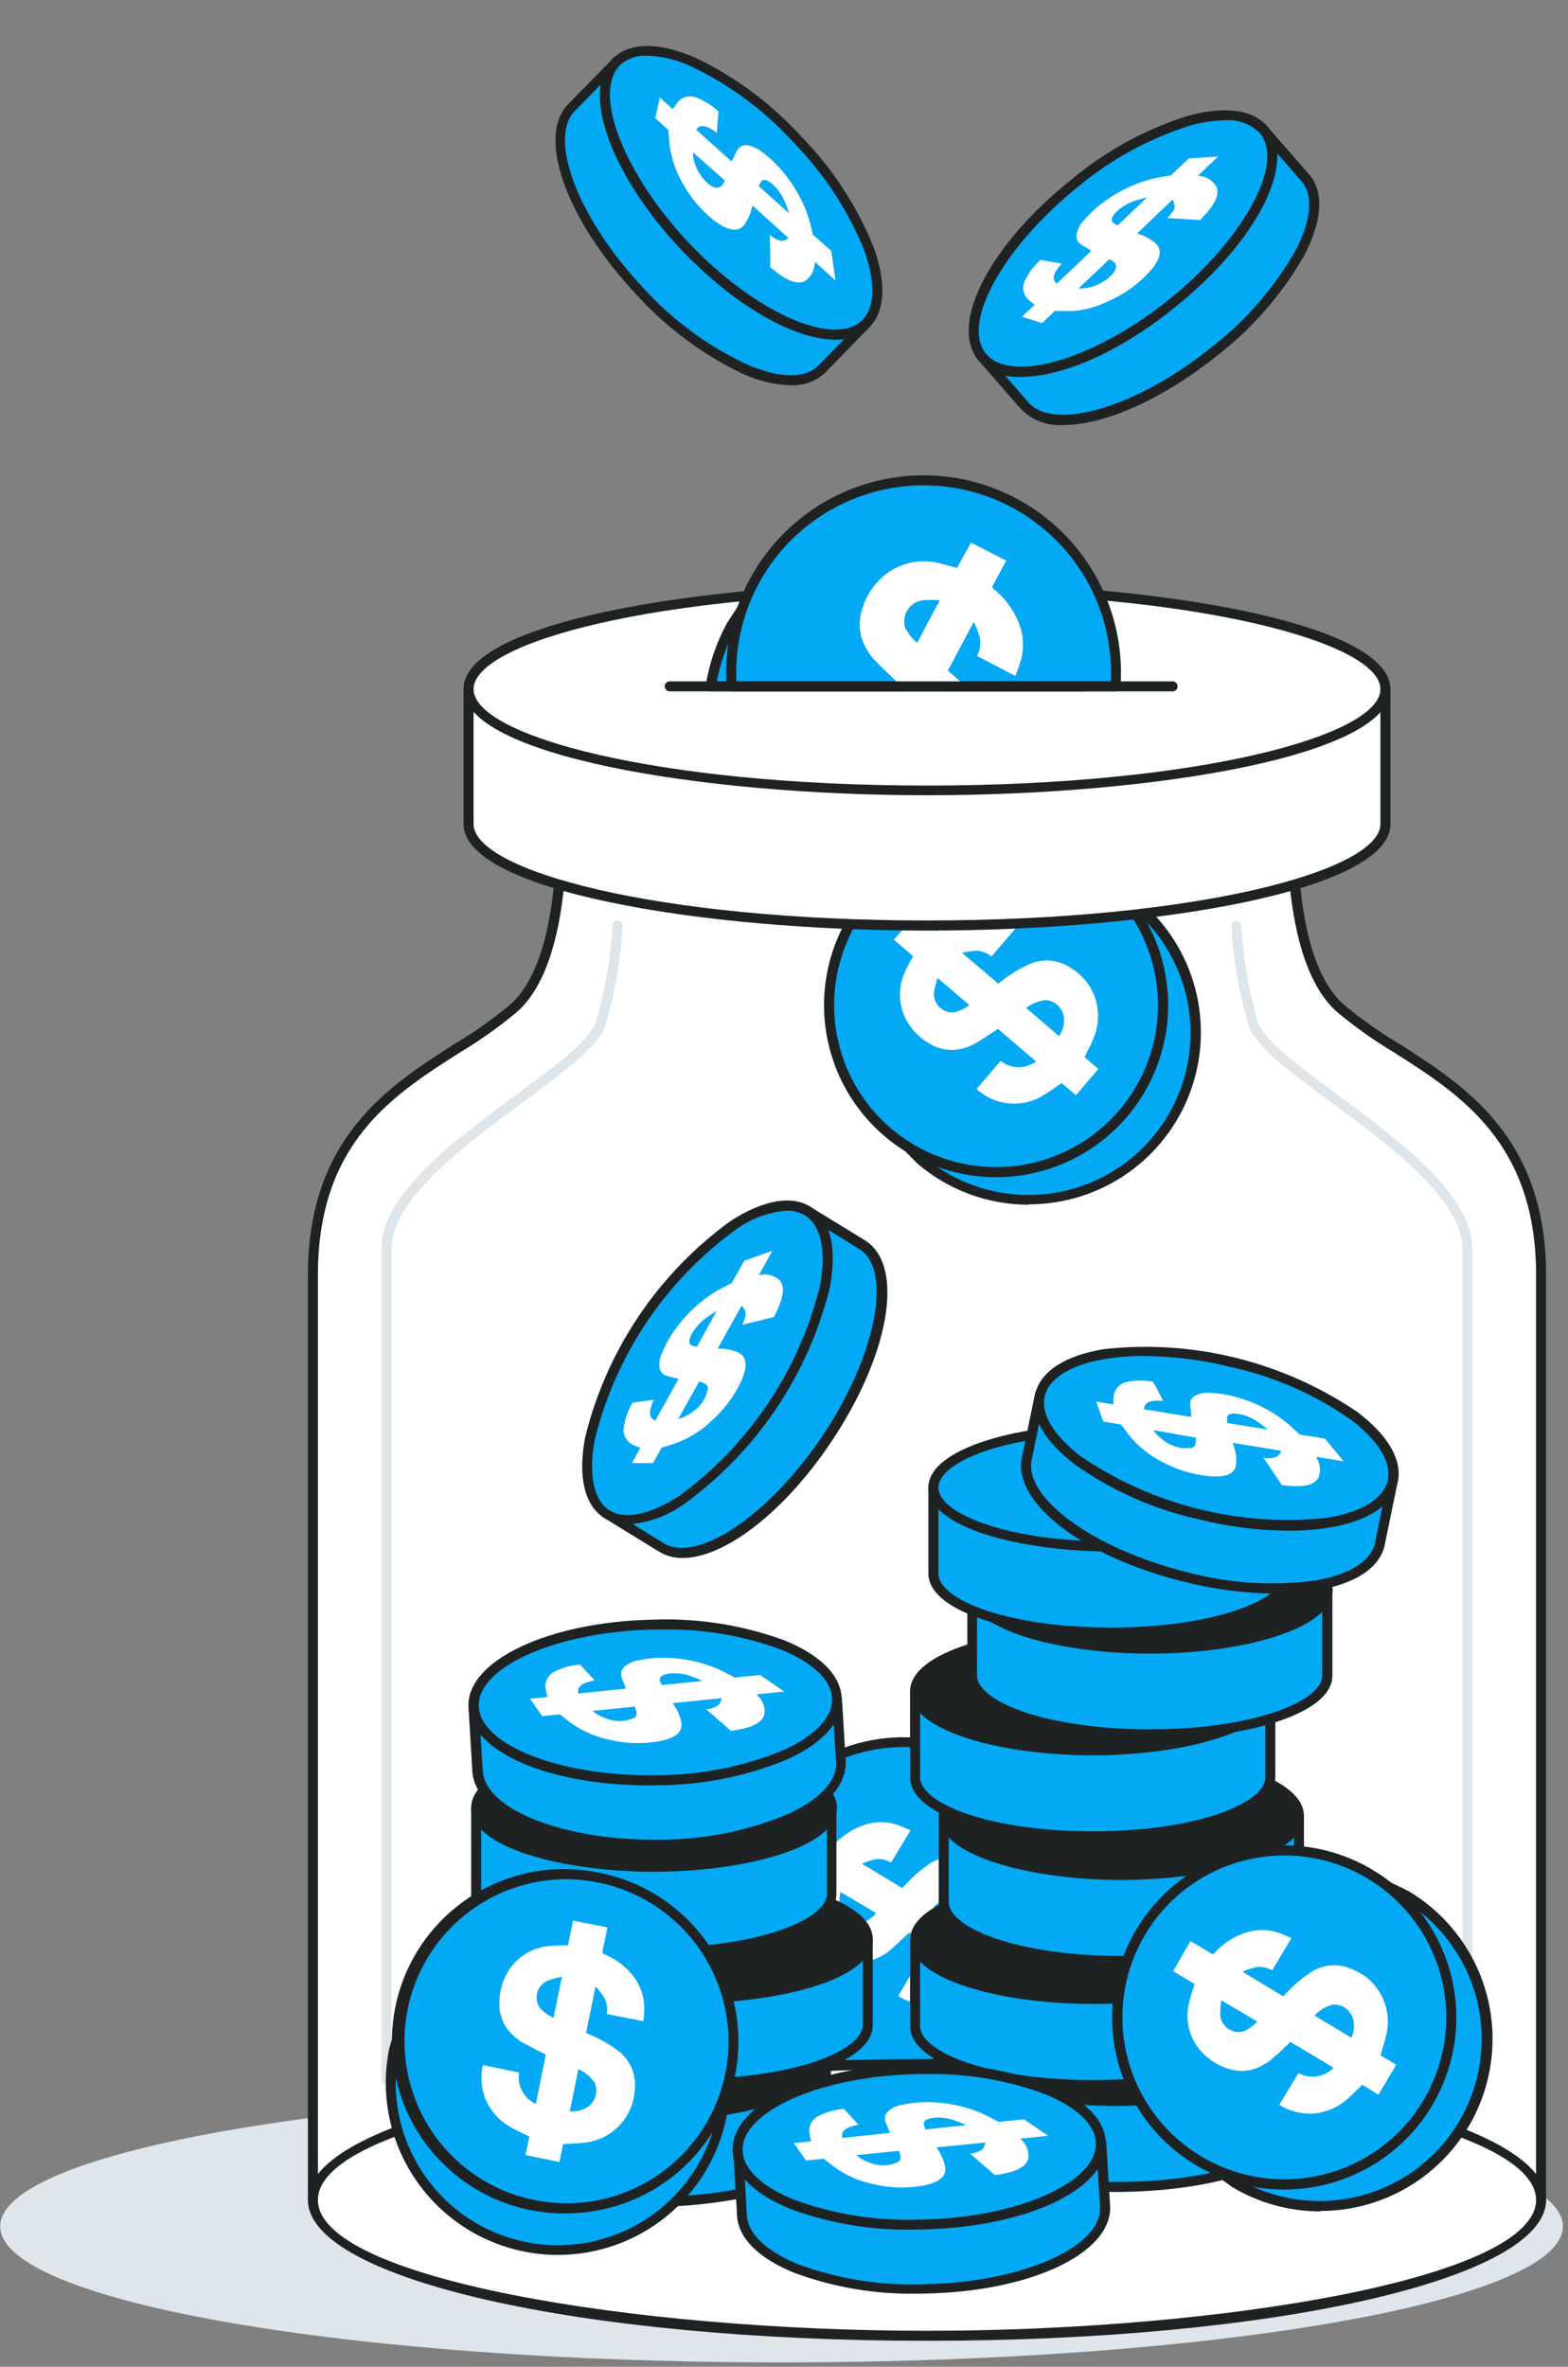
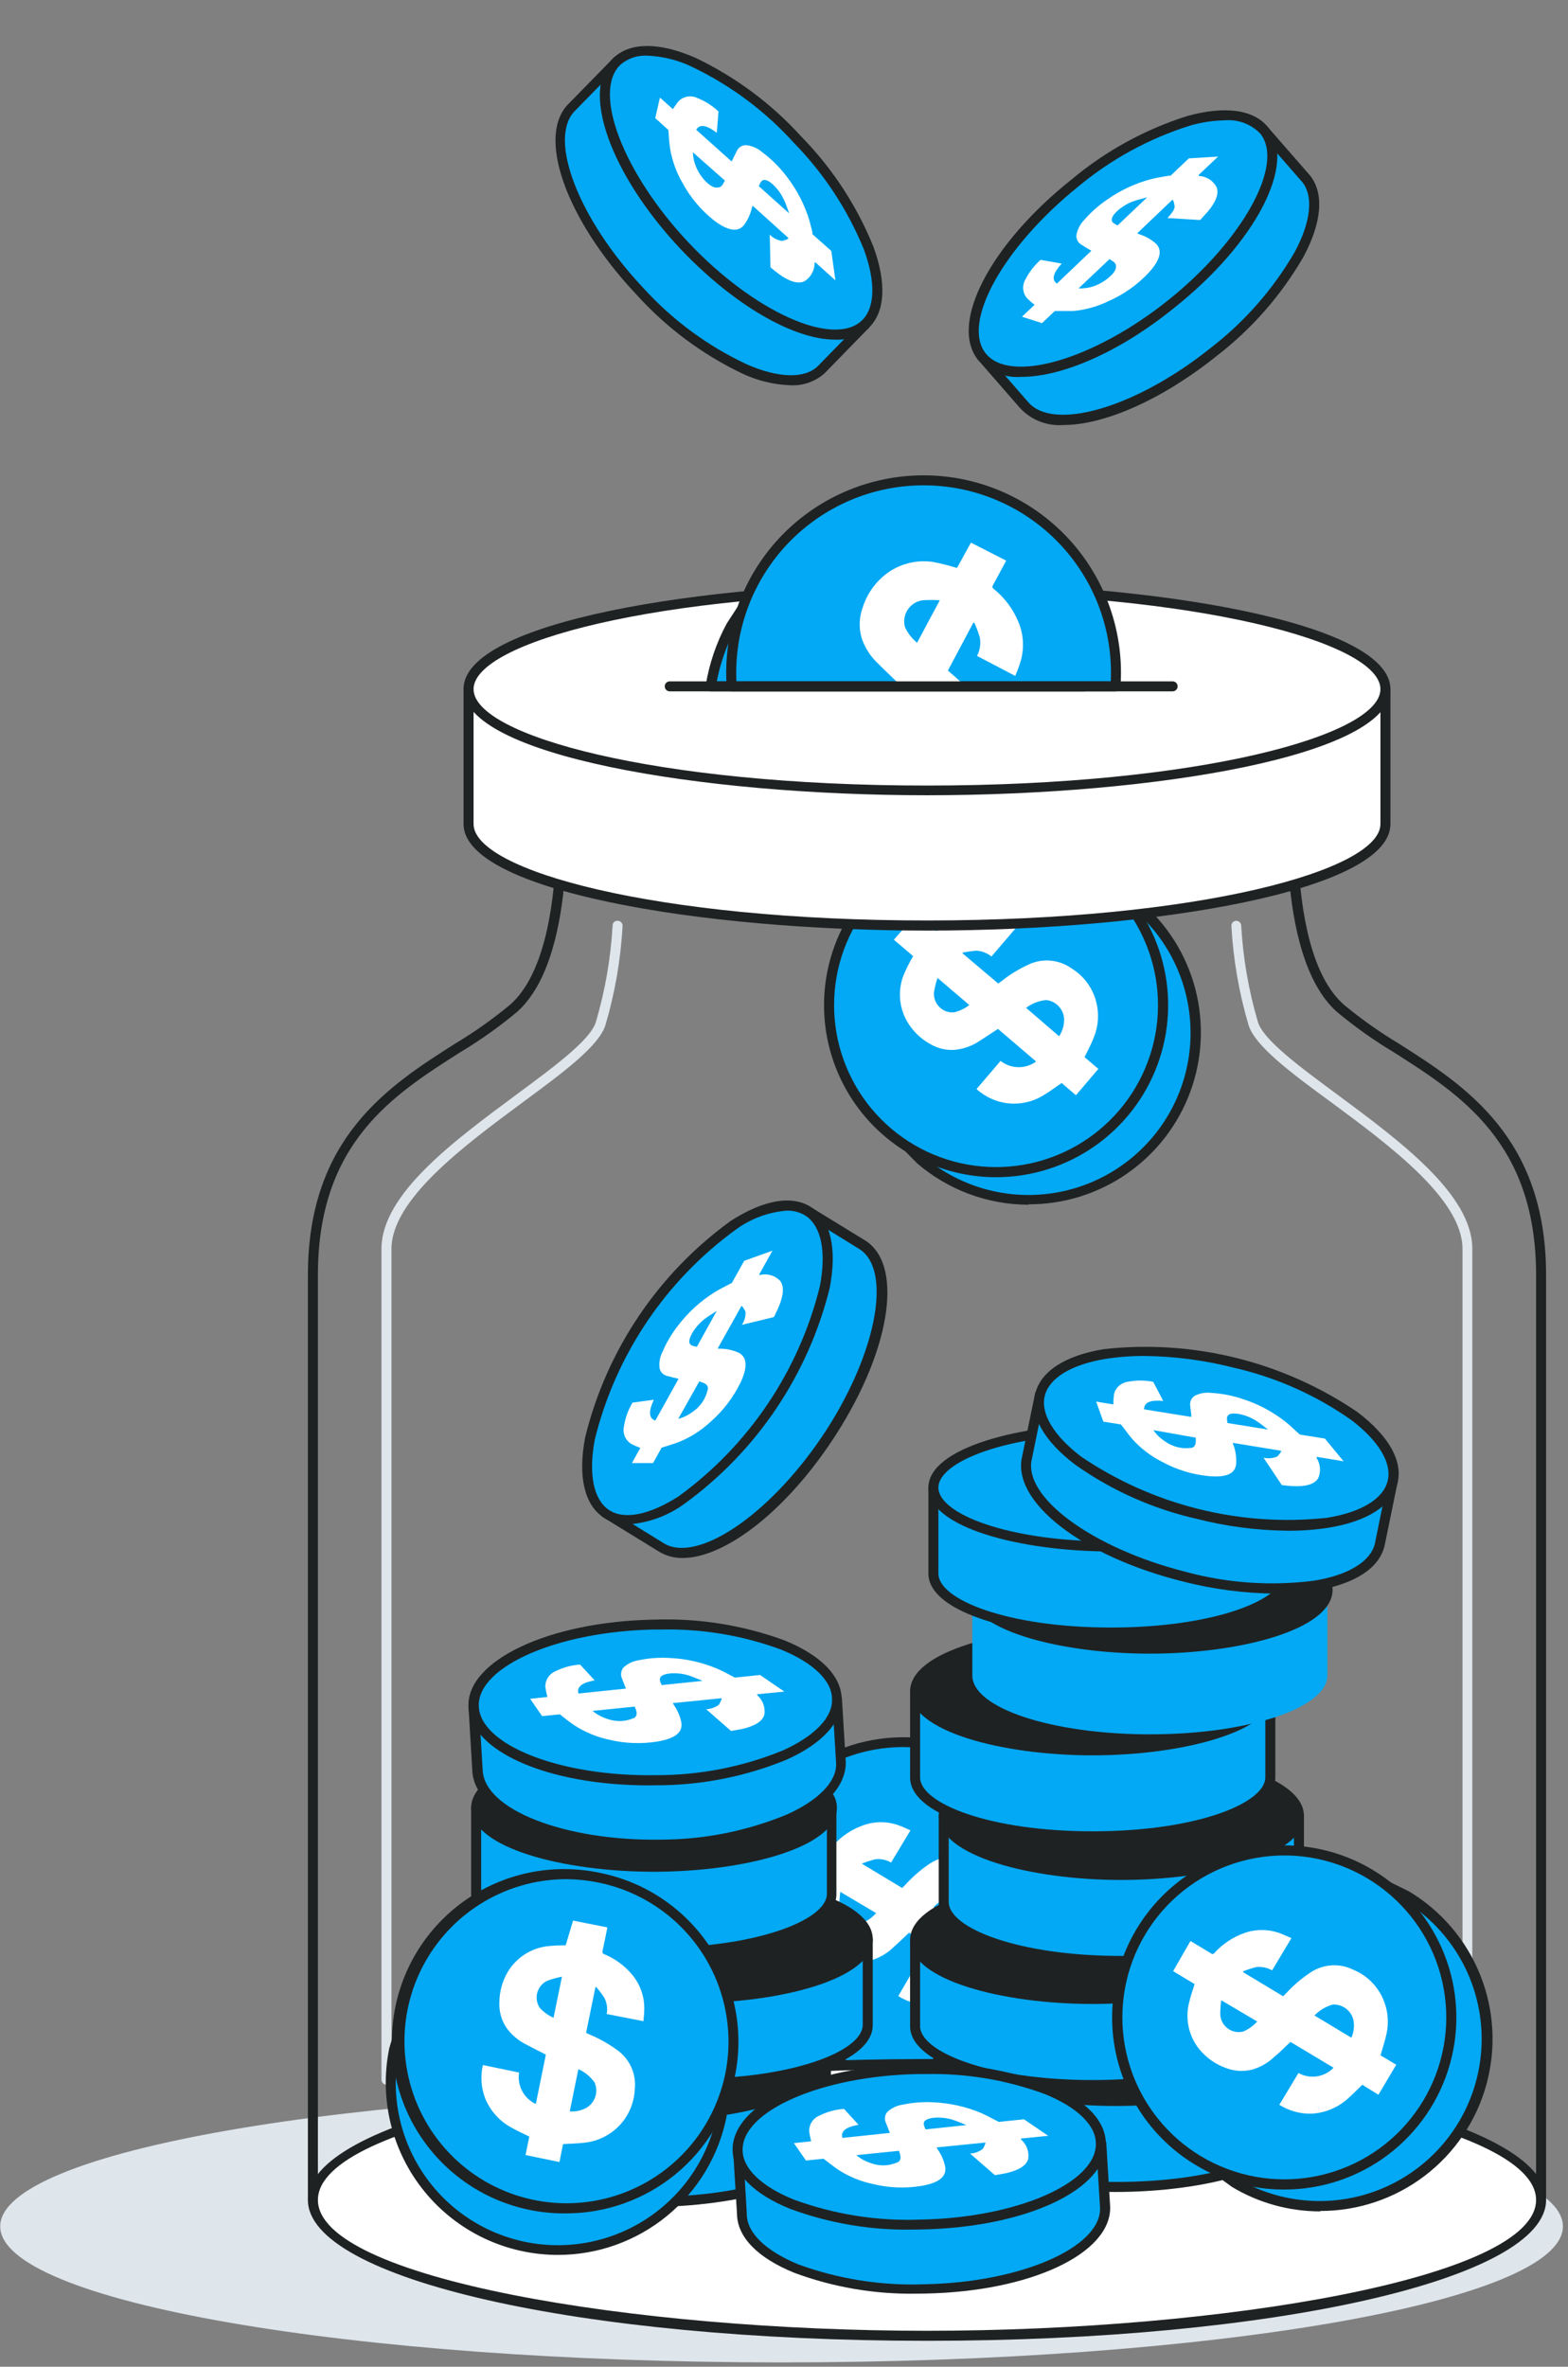
<svg xmlns="http://www.w3.org/2000/svg" width="159" height="240" viewBox="0 0 159 240">
  <rect x="0" y="0" width="159" height="240" fill="#808080" stroke="none" />
  <script fill="#000000" />
  <g clip-path="url(#clip0)">
    <path d="M79.252 239.562C123.01 239.562 158.483 233.386 158.483 225.768C158.483 218.15 123.01 211.974 79.252 211.974C35.494 211.974 0.021 218.15 0.021 225.768C0.021 233.386 35.494 239.562 79.252 239.562Z" fill="#DEE5EB" />
-     <path d="M135.92 102.243C129.058 96.153 131.454 75.954 131.454 75.954H56.547C56.547 75.954 58.942 96.143 52.081 102.243C45.219 108.343 31.78 111.378 31.78 129.293V223.089H156.321V129.293C156.27 111.388 142.771 108.343 135.92 102.243Z" fill="white" />
    <path d="M156.27 223.596H31.73C31.595 223.596 31.466 223.543 31.371 223.448C31.276 223.352 31.222 223.223 31.222 223.089V129.293C31.222 115.346 39.464 110.089 46.092 105.866C48.076 104.68 49.966 103.343 51.746 101.867C58.333 96.011 56.07 76.208 56.049 76.005C56.039 75.934 56.044 75.862 56.065 75.793C56.086 75.725 56.122 75.662 56.171 75.609C56.219 75.558 56.278 75.517 56.342 75.489C56.407 75.461 56.476 75.447 56.547 75.447H131.454C131.524 75.447 131.594 75.461 131.658 75.489C131.723 75.517 131.781 75.558 131.829 75.609C131.878 75.662 131.914 75.725 131.935 75.793C131.956 75.862 131.962 75.934 131.951 76.005C131.951 76.208 129.667 96.011 136.255 101.867C138.034 103.343 139.924 104.68 141.908 105.866C148.536 110.089 156.778 115.346 156.778 129.293V223.089C156.778 223.155 156.765 223.221 156.739 223.283C156.714 223.344 156.676 223.4 156.629 223.448C156.582 223.495 156.526 223.532 156.465 223.558C156.403 223.583 156.337 223.596 156.27 223.596ZM32.237 222.581H155.763V129.293C155.763 115.905 148.12 111.023 141.37 106.729C139.335 105.511 137.397 104.136 135.575 102.618C129.17 96.924 130.5 79.862 130.885 76.462H57.115C57.46 79.862 58.83 96.924 52.426 102.618C50.603 104.136 48.665 105.511 46.63 106.729C39.88 111.033 32.237 115.864 32.237 129.293V222.581Z" fill="#1F2223" />
    <path d="M80.805 187.087C77.192 193.096 81.242 206.443 81.242 206.443L86.601 210.33C90.451 212.645 95.064 213.336 99.424 212.25C103.784 211.164 107.534 208.39 109.849 204.54C112.164 200.689 112.855 196.076 111.769 191.716C110.683 187.356 107.91 183.606 104.059 181.291L98.06 178.388C98.06 178.388 84.368 181.068 80.805 187.087Z" fill="#03a9f4" />
    <path d="M95.248 213.264C92.089 213.268 88.989 212.404 86.286 210.767L80.886 206.849C80.795 206.787 80.73 206.692 80.704 206.585C80.531 206.037 76.644 192.964 80.318 186.823C84.012 180.733 97.39 178.002 97.959 177.891C98.061 177.856 98.171 177.856 98.273 177.891L104.231 180.794C107.538 182.742 110.111 185.727 111.549 189.285C112.988 192.844 113.214 196.778 112.191 200.477C111.168 204.177 108.953 207.436 105.89 209.749C102.827 212.063 99.087 213.301 95.248 213.274V213.264ZM81.627 206.159L86.844 209.945C88.696 211.054 90.748 211.788 92.883 212.105C95.018 212.422 97.194 212.315 99.288 211.79C101.382 211.266 103.352 210.334 105.086 209.048C106.819 207.762 108.283 206.147 109.392 204.296C110.502 202.445 111.236 200.393 111.553 198.258C111.87 196.123 111.763 193.946 111.238 191.852C110.714 189.758 109.782 187.788 108.496 186.055C107.21 184.321 105.595 182.858 103.744 181.748L97.989 178.936C96.436 179.271 84.439 181.981 81.191 187.371C77.943 192.761 81.191 204.606 81.627 206.138V206.159Z" fill="#1F2223" />
    <path d="M91.584 210.543C100.94 210.543 108.525 202.959 108.525 193.603C108.525 184.247 100.94 176.663 91.584 176.663C82.228 176.663 74.644 184.247 74.644 193.603C74.644 202.959 82.228 210.543 91.584 210.543Z" fill="#03a9f4" />
    <path d="M91.554 211.041C87.704 211.031 83.966 209.747 80.922 207.39C77.878 205.032 75.7 201.734 74.728 198.009C73.755 194.284 74.042 190.342 75.544 186.798C77.047 183.253 79.68 180.306 83.033 178.414C86.386 176.523 90.271 175.795 94.082 176.343C97.892 176.891 101.415 178.685 104.099 181.444C106.783 184.204 108.479 187.774 108.921 191.598C109.364 195.423 108.529 199.286 106.545 202.586C104.995 205.175 102.798 207.316 100.169 208.798C97.541 210.281 94.572 211.054 91.554 211.041ZM91.615 177.16C90.267 177.162 88.924 177.325 87.616 177.647C83.567 178.657 80.056 181.173 77.798 184.682C75.54 188.191 74.705 192.429 75.463 196.532C76.222 200.636 78.517 204.295 81.88 206.765C85.244 209.235 89.423 210.329 93.565 209.824C97.707 209.319 101.501 207.254 104.173 204.049C106.845 200.844 108.194 196.741 107.946 192.575C107.697 188.41 105.869 184.496 102.835 181.632C99.8 178.767 95.787 177.168 91.615 177.16Z" fill="#1F2223" />
    <path d="M82.084 185.838C82.794 186.264 83.495 186.681 84.195 187.117C84.337 187.198 84.408 187.188 84.51 187.117C85.336 186.192 86.384 185.494 87.555 185.087C88.774 184.652 90.111 184.681 91.31 185.168C91.635 185.29 91.96 185.452 92.325 185.605L90.356 188.873C89.861 188.582 89.281 188.467 88.712 188.548C88.275 188.664 87.845 188.803 87.423 188.964V189.005L91.483 191.451L91.777 191.157C92.482 190.374 93.276 189.675 94.142 189.076C94.78 188.621 95.53 188.348 96.311 188.286C97.092 188.223 97.875 188.373 98.578 188.721C99.812 189.234 100.826 190.165 101.444 191.351C102.062 192.536 102.243 193.901 101.958 195.207C101.805 195.937 101.562 196.648 101.349 197.409L102.932 198.353L101.125 201.398L99.501 200.383C98.974 200.891 98.486 201.398 97.969 201.845C96.96 202.728 95.684 203.247 94.345 203.316C93.194 203.34 92.062 203.026 91.087 202.413L92.985 199.155C93.56 199.458 94.217 199.57 94.86 199.473C95.503 199.376 96.098 199.076 96.558 198.617L92.183 195.988C91.645 196.496 91.107 197.003 90.559 197.5C89.914 198.114 89.131 198.563 88.275 198.81C87.395 199.03 86.468 198.966 85.626 198.627C84.576 198.257 83.648 197.604 82.947 196.739C82.443 196.115 82.082 195.388 81.891 194.609C81.7 193.83 81.683 193.019 81.84 192.233C81.962 191.593 82.216 190.984 82.399 190.355L82.48 190.142L80.287 188.822L82.084 185.838ZM98.405 195.643C98.642 195.108 98.719 194.516 98.628 193.938C98.537 193.449 98.27 193.01 97.877 192.705C97.484 192.4 96.993 192.25 96.497 192.283C95.795 192.484 95.161 192.869 94.66 193.4L98.405 195.643ZM85.21 191.847C85.138 192.348 85.104 192.853 85.109 193.359C85.131 193.631 85.212 193.895 85.347 194.132C85.482 194.369 85.668 194.573 85.89 194.731C86.113 194.888 86.367 194.996 86.635 195.044C86.903 195.093 87.179 195.083 87.443 195.014C87.978 194.78 88.455 194.434 88.844 193.999L85.21 191.847Z" fill="white" />
    <path d="M91.402 93.717C86.895 99.056 88.631 112.88 88.631 112.88L93.269 117.61C96.686 120.533 101.123 121.98 105.606 121.632C110.088 121.283 114.249 119.169 117.173 115.753C120.096 112.336 121.543 107.899 121.194 103.416C120.846 98.933 118.731 94.773 115.315 91.849L109.926 88.002C109.926 88.002 95.969 88.388 91.402 93.717Z" fill="#03a9f4" />
    <path d="M104.272 122.167C100.128 122.154 96.125 120.66 92.985 117.955L88.306 113.195C88.233 113.111 88.184 113.009 88.164 112.9C88.093 112.332 86.408 98.792 91.057 93.351C95.705 87.911 109.327 87.474 109.936 87.454C110.043 87.458 110.148 87.489 110.24 87.546L115.63 91.403C118.351 93.715 120.296 96.808 121.203 100.262C122.109 103.716 121.933 107.365 120.699 110.716C119.465 114.067 117.231 116.958 114.301 118.999C111.37 121.04 107.884 122.131 104.313 122.127L104.272 122.167ZM89.118 112.646L93.635 117.255C96.953 120.081 101.257 121.474 105.602 121.126C109.947 120.779 113.976 118.72 116.802 115.402C119.629 112.084 121.021 107.78 120.674 103.435C120.327 99.09 118.268 95.061 114.95 92.235L109.753 88.52C108.17 88.581 95.888 89.261 91.787 94.052C87.687 98.842 88.925 111.073 89.118 112.646Z" fill="#1F2223" />
    <path d="M101.014 118.879C110.37 118.879 117.954 111.294 117.954 101.938C117.954 92.582 110.37 84.998 101.014 84.998C91.658 84.998 84.073 92.582 84.073 101.938C84.073 111.294 91.658 118.879 101.014 118.879Z" fill="#03a9f4" />
    <path d="M101.003 119.376C98.192 119.375 95.421 118.695 92.929 117.394C90.436 116.092 88.295 114.207 86.688 111.899C85.081 109.592 84.056 106.93 83.699 104.141C83.343 101.351 83.665 98.517 84.64 95.879C85.615 93.242 87.213 90.879 89.298 88.992C91.383 87.105 93.893 85.75 96.614 85.042C99.336 84.334 102.188 84.295 104.928 84.927C107.668 85.559 110.215 86.844 112.351 88.672C115.061 90.991 116.995 94.085 117.892 97.536C118.79 100.988 118.608 104.631 117.372 107.977C116.136 111.322 113.904 114.208 110.977 116.246C108.051 118.284 104.57 119.376 101.003 119.376ZM101.003 85.505C97.149 85.505 93.417 86.86 90.461 89.335C87.505 91.809 85.513 95.244 84.835 99.038C84.157 102.833 84.835 106.745 86.751 110.09C88.666 113.435 91.698 115.999 95.314 117.334C98.93 118.669 102.901 118.69 106.53 117.392C110.16 116.094 113.218 113.561 115.168 110.236C117.118 106.911 117.836 103.006 117.197 99.205C116.558 95.403 114.601 91.948 111.671 89.444C108.709 86.893 104.933 85.485 101.024 85.475L101.003 85.505Z" fill="#1F2223" />
    <path d="M92.924 92.712L94.802 94.316C94.821 94.339 94.845 94.358 94.872 94.371C94.899 94.384 94.929 94.39 94.959 94.39C94.989 94.39 95.019 94.384 95.046 94.371C95.073 94.358 95.097 94.339 95.117 94.316C96.077 93.545 97.214 93.025 98.425 92.803C99.698 92.582 101.007 92.831 102.11 93.504C102.414 93.686 102.699 93.9 103.013 94.103L100.537 96.995C100.092 96.63 99.538 96.423 98.963 96.406C98.513 96.446 98.066 96.51 97.624 96.599V96.691L101.227 99.736L101.572 99.482C102.393 98.829 103.289 98.277 104.241 97.838C104.946 97.493 105.73 97.346 106.511 97.412C107.292 97.479 108.041 97.755 108.677 98.213C109.93 98.987 110.827 100.223 111.174 101.654C111.466 102.821 111.38 104.05 110.93 105.166C110.666 105.866 110.311 106.526 109.976 107.196L111.377 108.394L109.103 111.063L107.652 109.825C107.043 110.241 106.495 110.657 105.896 111.012C104.848 111.689 103.605 111.999 102.361 111.895C101.118 111.79 99.945 111.276 99.024 110.434L101.46 107.582C101.972 107.983 102.601 108.206 103.252 108.217C103.902 108.228 104.538 108.027 105.064 107.643L101.196 104.334C100.577 104.74 99.968 105.156 99.339 105.552C98.602 106.048 97.755 106.357 96.873 106.455C95.967 106.532 95.061 106.318 94.284 105.846C93.314 105.304 92.51 104.508 91.96 103.542C91.565 102.843 91.33 102.066 91.27 101.266C91.21 100.466 91.328 99.663 91.615 98.914C91.868 98.312 92.156 97.725 92.478 97.158L92.589 96.955L90.64 95.29L92.924 92.712ZM107.398 105.085C107.718 104.595 107.894 104.025 107.906 103.44C107.908 102.935 107.722 102.448 107.384 102.072C107.047 101.697 106.581 101.461 106.079 101.41C105.342 101.484 104.64 101.758 104.049 102.202L107.398 105.085ZM95.066 99.167C94.909 99.644 94.79 100.133 94.71 100.629C94.687 100.901 94.724 101.176 94.818 101.432C94.912 101.689 95.06 101.922 95.254 102.116C95.447 102.309 95.68 102.458 95.937 102.552C96.194 102.645 96.468 102.682 96.74 102.659C97.304 102.521 97.832 102.269 98.293 101.918L95.066 99.167Z" fill="white" />
    <path d="M47.513 69.854V83.567C47.513 89.251 68.331 93.859 94 93.859C119.67 93.859 140.487 89.251 140.487 83.567V69.854H47.513Z" fill="white" />
    <path d="M94 94.366C70.899 94.366 47.006 90.306 47.006 83.567V69.854C47.006 69.72 47.059 69.591 47.154 69.495C47.249 69.4 47.379 69.347 47.513 69.347H140.487C140.622 69.347 140.751 69.4 140.846 69.495C140.941 69.591 140.995 69.72 140.995 69.854V83.567C140.995 90.327 117.102 94.366 94 94.366ZM48.021 70.362V83.557C48.021 88.287 66.494 93.341 94 93.341C121.507 93.341 139.98 88.266 139.98 83.557V70.362H48.021Z" fill="#1F2223" />
    <path d="M94 80.146C119.674 80.146 140.487 75.538 140.487 69.854C140.487 64.17 119.674 59.562 94 59.562C68.326 59.562 47.513 64.17 47.513 69.854C47.513 75.538 68.326 80.146 94 80.146Z" fill="white" />
    <path d="M94 80.644C70.899 80.644 47.006 76.584 47.006 69.854C47.006 63.125 70.899 59.085 94 59.085C117.102 59.085 140.995 63.145 140.995 69.885C140.995 76.624 117.102 80.644 94 80.644ZM94 60.1C66.494 60.1 48.021 65.175 48.021 69.885C48.021 74.594 66.494 79.659 94 79.659C121.507 79.659 139.98 74.584 139.98 69.885C139.98 65.185 121.507 60.1 94 60.1Z" fill="#1F2223" />
    <path d="M94 236.872C128.391 236.872 156.27 230.701 156.27 223.089C156.27 215.476 128.391 209.305 94 209.305C59.609 209.305 31.73 215.476 31.73 223.089C31.73 230.701 59.609 236.872 94 236.872Z" fill="white" />
    <path d="M94 237.37C58.8 237.37 31.222 231.097 31.222 223.089C31.222 215.08 58.8 208.797 94 208.797C129.2 208.797 156.778 215.07 156.778 223.089C156.778 231.107 129.2 237.37 94 237.37ZM94 209.812C64.169 209.812 32.237 215.141 32.237 223.089C32.237 231.036 64.169 236.355 94 236.355C123.831 236.355 155.763 231.026 155.763 223.089C155.763 215.151 123.831 209.812 94 209.812Z" fill="#1F2223" />
    <path d="M39.19 211.396C39.056 211.396 38.926 211.342 38.831 211.247C38.736 211.152 38.683 211.023 38.683 210.888V126.643C38.683 121.112 45.96 115.742 52.375 110.992C56.232 108.14 59.876 105.45 60.424 103.633C61.362 100.451 61.931 97.171 62.119 93.859C62.117 93.791 62.13 93.723 62.156 93.66C62.183 93.598 62.222 93.541 62.272 93.495C62.322 93.449 62.382 93.414 62.446 93.393C62.511 93.372 62.579 93.364 62.647 93.372C62.713 93.374 62.779 93.39 62.84 93.418C62.9 93.446 62.955 93.486 63 93.534C63.045 93.584 63.08 93.641 63.103 93.704C63.126 93.766 63.137 93.833 63.134 93.899C62.943 97.301 62.361 100.669 61.398 103.938C60.739 106.069 57.145 108.729 52.974 111.804C47.066 116.179 39.698 121.629 39.698 126.643V210.888C39.698 211.023 39.644 211.152 39.549 211.247C39.454 211.342 39.325 211.396 39.19 211.396Z" fill="#DEE5EB" />
    <path d="M148.81 211.396C148.675 211.396 148.546 211.342 148.451 211.247C148.356 211.152 148.302 211.023 148.302 210.888V126.643C148.302 121.629 140.934 116.179 135.026 111.804C130.855 108.759 127.262 106.069 126.602 103.938C125.639 100.669 125.057 97.301 124.866 93.899C124.863 93.833 124.874 93.766 124.897 93.704C124.92 93.641 124.955 93.584 125 93.534C125.046 93.485 125.1 93.446 125.161 93.418C125.221 93.39 125.287 93.374 125.353 93.372C125.484 93.371 125.611 93.422 125.705 93.513C125.8 93.604 125.856 93.728 125.861 93.859C126.049 97.171 126.618 100.451 127.556 103.633C128.104 105.45 131.748 108.14 135.605 110.992C142.02 115.742 149.297 121.142 149.297 126.643V210.888C149.297 211.019 149.247 211.146 149.156 211.24C149.065 211.335 148.941 211.391 148.81 211.396Z" fill="#DEE5EB" />
    <path d="M47.726 208.594V217.313C47.726 220.612 55.846 223.292 65.743 223.292C75.639 223.292 83.749 220.612 83.749 217.313V208.594H47.726Z" fill="#03a9f4" />
    <path d="M65.743 223.799C56.608 223.799 47.219 221.373 47.219 217.313V208.594C47.219 208.46 47.272 208.331 47.367 208.236C47.463 208.14 47.592 208.087 47.726 208.087H83.749C83.883 208.087 84.012 208.14 84.108 208.236C84.203 208.331 84.256 208.46 84.256 208.594V217.313C84.256 221.373 74.837 223.799 65.743 223.799ZM48.234 209.102V217.313C48.234 219.952 55.268 222.784 65.743 222.784C76.217 222.784 83.241 219.952 83.241 217.313V209.102H48.234Z" fill="#1F2223" />
    <path d="M65.742 214.573C75.687 214.573 83.749 211.896 83.749 208.595C83.749 205.293 75.687 202.616 65.742 202.616C55.798 202.616 47.736 205.293 47.736 208.595C47.736 211.896 55.798 214.573 65.742 214.573Z" fill="#1F2223" />
    <path d="M65.743 215.08C56.608 215.08 47.219 212.654 47.219 208.594C47.219 204.534 56.638 202.109 65.743 202.109C74.847 202.109 84.256 204.534 84.256 208.594C84.256 212.654 74.837 215.08 65.743 215.08ZM65.743 203.124C55.268 203.124 48.234 205.955 48.234 208.594C48.234 211.233 55.268 214.065 65.743 214.065C76.217 214.065 83.241 211.233 83.241 208.594C83.241 205.955 76.207 203.124 65.743 203.124Z" fill="#1F2223" />
    <path d="M51.969 196.648V205.357C51.969 208.666 60.038 211.335 69.985 211.335C79.932 211.335 87.991 208.666 87.991 205.357V196.648H51.969Z" fill="#03a9f4" />
    <path d="M69.985 211.842C60.85 211.842 51.461 209.417 51.461 205.357V196.648C51.461 196.513 51.515 196.384 51.61 196.289C51.705 196.194 51.834 196.14 51.969 196.14H87.991C88.126 196.14 88.255 196.194 88.35 196.289C88.445 196.384 88.499 196.513 88.499 196.648V205.357C88.499 209.417 79.08 211.842 69.985 211.842ZM52.476 197.125V205.326C52.476 207.975 59.51 210.797 69.985 210.797C80.46 210.797 87.484 207.975 87.484 205.326V197.125H52.476Z" fill="#1F2223" />
    <path d="M69.985 202.626C79.93 202.626 87.991 199.95 87.991 196.648C87.991 193.346 79.93 190.67 69.985 190.67C60.041 190.67 51.979 193.346 51.979 196.648C51.979 199.95 60.041 202.626 69.985 202.626Z" fill="#1F2223" />
    <path d="M69.985 203.124C60.85 203.124 51.461 200.698 51.461 196.648C51.461 192.598 60.881 190.162 69.985 190.162C79.09 190.162 88.499 192.588 88.499 196.648C88.499 200.708 79.08 203.124 69.985 203.124ZM69.985 191.177C59.51 191.177 52.476 193.999 52.476 196.648C52.476 199.297 59.51 202.109 69.985 202.109C80.46 202.109 87.484 199.287 87.484 196.648C87.484 194.009 80.45 191.177 69.985 191.177Z" fill="#1F2223" />
    <path d="M48.325 183.321V192.05C48.325 195.349 56.394 198.028 66.341 198.028C76.288 198.028 84.347 195.349 84.347 192.05V183.321H48.325Z" fill="#03a9f4" />
    <path d="M66.301 198.526C57.166 198.526 47.777 196.1 47.777 192.04V183.321C47.777 183.186 47.831 183.057 47.926 182.962C48.021 182.867 48.15 182.813 48.285 182.813H84.307C84.442 182.813 84.571 182.867 84.666 182.962C84.761 183.057 84.814 183.186 84.814 183.321V192.05C84.865 196.11 75.395 198.526 66.301 198.526ZM48.792 183.828V192.05C48.792 194.689 55.826 197.521 66.301 197.521C76.776 197.521 83.85 194.679 83.85 192.05V183.828H48.792Z" fill="#1F2223" />
    <path d="M66.301 189.299C76.245 189.299 84.307 186.623 84.307 183.321C84.307 180.019 76.245 177.343 66.301 177.343C56.356 177.343 48.295 180.019 48.295 183.321C48.295 186.623 56.356 189.299 66.301 189.299Z" fill="#1F2223" />
    <path d="M66.301 189.807C57.166 189.807 47.777 187.381 47.777 183.321C47.777 179.261 57.196 176.835 66.301 176.835C75.405 176.835 84.865 179.261 84.865 183.321C84.865 187.381 75.395 189.807 66.301 189.807ZM66.301 177.85C55.826 177.85 48.792 180.682 48.792 183.321C48.792 185.96 55.826 188.792 66.301 188.792C76.776 188.792 83.85 185.96 83.85 183.321C83.85 180.682 76.745 177.84 66.301 177.84V177.85Z" fill="#1F2223" />
    <path d="M95.137 207.072V215.791C95.137 219.1 103.196 221.769 113.143 221.769C123.09 221.769 131.159 219.1 131.159 215.791V207.072H95.137Z" fill="#03a9f4" />
    <path d="M113.143 222.277C104.008 222.277 94.629 219.851 94.629 215.791V207.072C94.629 206.937 94.683 206.808 94.778 206.713C94.873 206.618 95.002 206.564 95.137 206.564H131.159C131.294 206.564 131.423 206.618 131.518 206.713C131.613 206.808 131.667 206.937 131.667 207.072V215.791C131.667 219.851 122.248 222.277 113.143 222.277ZM95.644 207.579V215.791C95.644 218.44 102.678 221.262 113.143 221.262C123.608 221.262 130.652 218.44 130.652 215.791V207.579H95.644Z" fill="#1F2223" />
    <path d="M113.143 213.05C123.088 213.05 131.149 210.374 131.149 207.072C131.149 203.77 123.088 201.094 113.143 201.094C103.199 201.094 95.137 203.77 95.137 207.072C95.137 210.374 103.199 213.05 113.143 213.05Z" fill="#1F2223" />
    <path d="M113.143 213.558C104.008 213.558 94.629 211.132 94.629 207.072C94.629 203.012 104.049 200.596 113.143 200.596C122.237 200.596 131.667 203.022 131.667 207.072C131.667 211.122 122.248 213.558 113.143 213.558ZM113.143 201.611C102.678 201.611 95.644 204.433 95.644 207.072C95.644 209.711 102.678 212.543 113.143 212.543C123.608 212.543 130.652 209.721 130.652 207.072C130.652 204.423 123.618 201.611 113.143 201.611Z" fill="#1F2223" />
    <path d="M92.792 196.739V205.458C92.792 208.757 100.851 211.436 110.798 211.436C120.745 211.436 128.815 208.757 128.815 205.458V196.739H92.792Z" fill="#03a9f4" />
    <path d="M110.798 211.944C101.663 211.944 92.285 209.518 92.285 205.458V196.739C92.285 196.605 92.338 196.476 92.433 196.38C92.528 196.285 92.658 196.232 92.792 196.232H128.815C128.949 196.232 129.078 196.285 129.173 196.38C129.269 196.476 129.322 196.605 129.322 196.739V205.458C129.322 209.518 119.903 211.944 110.798 211.944ZM93.3 197.247V205.458C93.3 208.097 100.334 210.929 110.798 210.929C121.263 210.929 128.307 208.097 128.307 205.458V197.247H93.3Z" fill="#1F2223" />
    <path d="M110.798 202.718C120.743 202.718 128.804 200.041 128.804 196.739C128.804 193.438 120.743 190.761 110.798 190.761C100.854 190.761 92.792 193.438 92.792 196.739C92.792 200.041 100.854 202.718 110.798 202.718Z" fill="#1F2223" />
    <path d="M110.798 203.215C101.663 203.215 92.285 200.789 92.285 196.729C92.285 192.669 101.704 190.243 110.798 190.243C119.893 190.243 129.322 192.669 129.322 196.729C129.322 200.789 119.903 203.215 110.798 203.215ZM110.798 191.258C100.334 191.258 93.3 194.09 93.3 196.729C93.3 199.368 100.334 202.2 110.798 202.2C121.263 202.2 128.307 199.368 128.307 196.729C128.307 194.09 121.273 191.268 110.798 191.268V191.258Z" fill="#1F2223" />
    <path d="M95.695 184.153V192.872C95.695 196.171 103.754 198.851 113.701 198.851C123.648 198.851 131.717 196.171 131.717 192.872V184.153H95.695Z" fill="#03a9f4" />
    <path d="M113.701 199.358C104.566 199.358 95.188 196.932 95.188 192.872V184.153C95.188 184.019 95.241 183.89 95.336 183.794C95.432 183.699 95.561 183.646 95.695 183.646H131.718C131.852 183.646 131.981 183.699 132.076 183.794C132.172 183.89 132.225 184.019 132.225 184.153V192.872C132.225 196.932 122.806 199.358 113.701 199.358ZM96.203 184.661V192.872C96.203 195.511 103.237 198.343 113.701 198.343C124.166 198.343 131.21 195.511 131.21 192.872V184.661H96.203Z" fill="#1F2223" />
    <path d="M113.701 190.132C123.646 190.132 131.707 187.455 131.707 184.153C131.707 180.851 123.646 178.175 113.701 178.175C103.757 178.175 95.695 180.851 95.695 184.153C95.695 187.455 103.757 190.132 113.701 190.132Z" fill="#1F2223" />
    <path d="M113.701 190.639C104.566 190.639 95.188 188.213 95.188 184.153C95.188 180.093 104.607 177.667 113.701 177.667C122.796 177.667 132.225 180.093 132.225 184.153C132.225 188.213 122.806 190.639 113.701 190.639ZM113.701 178.682C103.237 178.682 96.203 181.514 96.203 184.153C96.203 186.792 103.237 189.624 113.701 189.624C124.166 189.624 131.21 186.792 131.21 184.153C131.21 181.514 124.176 178.682 113.701 178.682Z" fill="#1F2223" />
    <path d="M92.792 171.517V180.235C92.792 183.534 100.851 186.214 110.798 186.214C120.745 186.214 128.815 183.534 128.815 180.235V171.517H92.792Z" fill="#03a9f4" />
    <path d="M110.798 186.721C101.663 186.721 92.285 184.295 92.285 180.235V171.517C92.285 171.382 92.338 171.253 92.433 171.158C92.528 171.062 92.658 171.009 92.792 171.009H128.815C128.949 171.009 129.078 171.062 129.173 171.158C129.269 171.253 129.322 171.382 129.322 171.517V180.235C129.322 184.295 119.903 186.721 110.798 186.721ZM93.3 172.024V180.235C93.3 182.874 100.334 185.706 110.798 185.706C121.263 185.706 128.307 182.874 128.307 180.235V172.024H93.3Z" fill="#1F2223" />
    <path d="M110.798 177.495C120.743 177.495 128.804 174.818 128.804 171.516C128.804 168.215 120.743 165.538 110.798 165.538C100.854 165.538 92.792 168.215 92.792 171.516C92.792 174.818 100.854 177.495 110.798 177.495Z" fill="#1F2223" />
    <path d="M110.798 178.002C101.663 178.002 92.285 175.577 92.285 171.517C92.285 167.457 101.704 165.031 110.798 165.031C119.893 165.031 129.322 167.457 129.322 171.517C129.322 175.577 119.903 178.002 110.798 178.002ZM110.798 166.046C100.334 166.046 93.3 168.878 93.3 171.517C93.3 174.156 100.334 176.987 110.798 176.987C121.263 176.987 128.307 174.156 128.307 171.517C128.307 168.878 121.273 166.046 110.798 166.046Z" fill="#1F2223" />
    <path d="M98.598 161.184V169.903C98.598 173.201 106.657 175.871 116.604 175.871C126.551 175.871 134.6 173.201 134.6 169.903V161.184H98.598Z" fill="#03a9f4" />
-     <path d="M116.604 176.378C107.469 176.378 98.091 173.963 98.091 169.903V161.184C98.091 161.049 98.144 160.92 98.239 160.825C98.334 160.73 98.463 160.676 98.598 160.676H134.6C134.735 160.676 134.864 160.73 134.959 160.825C135.054 160.92 135.108 161.049 135.108 161.184V169.903C135.128 173.963 125.709 176.378 116.604 176.378ZM99.075 161.691V169.903C99.075 172.542 106.109 175.363 116.574 175.363C127.038 175.363 134.082 172.542 134.082 169.903V161.691H99.075Z" fill="#1F2223" />
    <path d="M116.604 167.162C126.549 167.162 134.61 164.486 134.61 161.184C134.61 157.882 126.549 155.206 116.604 155.206C106.66 155.206 98.598 157.882 98.598 161.184C98.598 164.486 106.66 167.162 116.604 167.162Z" fill="#1F2223" />
    <path d="M116.604 167.69C107.469 167.69 98.091 165.274 98.091 161.214C98.091 157.154 107.51 154.729 116.604 154.729C125.699 154.729 135.128 157.154 135.128 161.214C135.128 165.274 125.709 167.69 116.604 167.69ZM116.604 155.744C106.18 155.713 99.075 158.555 99.075 161.184C99.075 163.813 106.18 166.675 116.604 166.675C127.028 166.675 134.113 163.853 134.113 161.214C134.113 158.575 127.079 155.713 116.604 155.713V155.744Z" fill="#1F2223" />
    <path d="M94.65 150.851V159.57C94.65 162.879 102.709 165.548 112.656 165.548C122.603 165.548 130.672 162.879 130.672 159.57V150.861L94.65 150.851Z" fill="#03a9f4" />
    <path d="M112.656 166.046C103.521 166.046 94.142 163.62 94.142 159.56V150.851C94.142 150.717 94.196 150.588 94.291 150.492C94.386 150.397 94.515 150.344 94.65 150.344H130.672C130.807 150.344 130.936 150.397 131.031 150.492C131.126 150.588 131.179 150.717 131.179 150.851V159.57C131.179 163.63 121.76 166.046 112.656 166.046ZM95.157 151.359V159.57C95.157 162.219 102.191 165.041 112.656 165.041C123.12 165.041 130.164 162.219 130.164 159.57V151.369L95.157 151.359Z" fill="#1F2223" />
    <path d="M112.656 156.83C122.6 156.83 130.662 154.153 130.662 150.851C130.662 147.549 122.6 144.873 112.656 144.873C102.711 144.873 94.65 147.549 94.65 150.851C94.65 154.153 102.711 156.83 112.656 156.83Z" fill="#03a9f4" />
    <path d="M112.656 157.327C103.521 157.327 94.142 154.901 94.142 150.851C94.142 146.801 103.551 144.365 112.656 144.365C121.76 144.365 131.179 146.791 131.179 150.851C131.179 154.911 121.76 157.327 112.656 157.327ZM112.656 145.38C102.191 145.38 95.157 148.202 95.157 150.851C95.157 153.5 102.191 156.312 112.656 156.312C123.12 156.312 130.164 153.49 130.164 150.851C130.164 148.212 123.13 145.36 112.656 145.36V145.38Z" fill="#1F2223" />
    <path d="M74.796 218.034L75.192 224.53C75.273 228.884 83.586 232.264 93.757 232.071C103.927 231.879 112.108 228.194 112.027 223.84L111.631 217.344L74.796 218.034Z" fill="#03a9f4" />
    <path d="M92.985 232.589C88.745 232.668 84.528 231.952 80.552 230.478C76.847 228.976 74.776 226.864 74.736 224.54L74.34 218.064C74.335 217.927 74.382 217.793 74.472 217.689C74.567 217.589 74.699 217.531 74.837 217.526L111.671 216.836C111.801 216.836 111.926 216.885 112.02 216.974C112.114 217.063 112.171 217.184 112.179 217.313L112.575 223.809C112.666 228.539 104.455 232.386 93.807 232.579L92.985 232.589ZM75.385 218.531L75.73 224.53C75.73 226.418 77.649 228.245 80.907 229.605C85.023 231.114 89.396 231.803 93.777 231.635C103.48 231.452 111.621 227.92 111.55 223.921L111.184 217.932L75.385 218.531Z" fill="#1F2223" />
    <path d="M93.351 225.591C103.523 225.401 111.704 221.712 111.623 217.352C111.541 212.991 103.229 209.611 93.056 209.801C82.883 209.991 74.703 213.679 74.784 218.04C74.866 222.4 83.178 225.781 93.351 225.591Z" fill="#03a9f4" />
    <path d="M92.538 226.093C88.298 226.172 84.081 225.456 80.105 223.982C76.4 222.48 74.329 220.369 74.289 218.044C74.207 213.335 82.409 209.488 93.056 209.295C97.573 209.122 102.08 209.836 106.322 211.396C110.027 212.898 112.097 215.009 112.138 217.334C112.229 222.043 104.018 225.89 93.371 226.083L92.538 226.093ZM93.888 210.32H93.076C83.373 210.503 75.233 214.035 75.304 218.034C75.304 219.902 77.232 221.729 80.49 223.048C84.603 224.559 88.972 225.249 93.35 225.078C103.064 224.906 111.204 221.363 111.123 217.364C111.123 215.497 109.205 213.67 105.947 212.35C102.09 210.924 97.999 210.236 93.888 210.32Z" fill="#1F2223" />
    <path d="M106.292 216.582L103.683 216.846C103.511 216.846 103.49 216.846 103.561 216.978C103.833 217.22 104.04 217.526 104.163 217.868C104.285 218.21 104.319 218.578 104.262 218.937C104.069 219.628 103.247 220.105 101.988 220.379C101.643 220.45 101.267 220.511 100.882 220.571L98.365 218.379C98.838 218.364 99.293 218.197 99.664 217.902C99.788 217.708 99.88 217.496 99.938 217.273H99.846L94.974 217.76L95.106 217.993C95.469 218.516 95.721 219.106 95.847 219.729C95.999 220.744 95.188 221.353 93.472 221.657C91.815 221.934 90.119 221.869 88.489 221.465C87.254 221.204 86.077 220.719 85.017 220.034C84.479 219.668 84.002 219.282 83.515 218.907L81.729 219.09L80.501 217.323L82.256 217.141C82.167 216.807 82.099 216.468 82.053 216.126C82.043 215.79 82.135 215.46 82.316 215.177C82.497 214.894 82.759 214.673 83.068 214.542C83.854 214.149 84.709 213.915 85.586 213.852L87.057 215.466C85.85 215.669 85.21 216.085 85.423 216.796L90.234 216.288C90.102 215.933 89.95 215.588 89.838 215.273C89.749 215.092 89.715 214.887 89.742 214.687C89.769 214.486 89.856 214.298 89.991 214.146C90.432 213.747 90.984 213.493 91.574 213.416C92.575 213.209 93.598 213.13 94.619 213.182C96.284 213.254 97.922 213.618 99.461 214.258C100.039 214.512 100.537 214.796 101.085 215.07L101.278 215.172L103.835 214.908L106.292 216.582ZM86.834 218.541C87.246 218.89 87.722 219.156 88.235 219.323C88.696 219.507 89.191 219.593 89.687 219.575C90.183 219.558 90.67 219.437 91.117 219.221C91.473 218.897 91.26 218.501 91.168 218.105L86.834 218.541ZM97.999 215.496C97.492 215.293 97.065 215.101 96.578 214.948C95.431 214.593 93.99 214.695 93.726 215.141C93.594 215.375 93.726 215.649 93.858 215.933L97.999 215.496Z" fill="white" />
    <path d="M105.46 141.412L104.15 147.786C103.135 152.018 110.24 157.438 120.126 159.895C130.012 162.351 138.853 160.91 139.899 156.677L141.208 150.303L105.46 141.412Z" fill="#03a9f4" />
    <path d="M129.332 161.6C126.182 161.574 123.046 161.165 119.994 160.382C109.702 157.824 102.526 152.262 103.653 147.664L104.962 141.3C104.975 141.233 105.002 141.17 105.04 141.114C105.079 141.059 105.128 141.011 105.185 140.975C105.305 140.906 105.446 140.884 105.581 140.914L141.33 149.806C141.456 149.837 141.565 149.916 141.635 150.025C141.704 150.135 141.73 150.267 141.705 150.394L140.396 156.769C139.837 159.052 137.351 160.646 133.402 161.285C132.056 161.498 130.695 161.603 129.332 161.6ZM105.845 142.031L104.647 147.887C103.632 151.795 110.819 157.022 120.248 159.397C124.478 160.545 128.893 160.848 133.24 160.291C136.711 159.732 138.954 158.362 139.411 156.555L140.609 150.679L105.845 142.031Z" fill="#1F2223" />
    <path d="M141.22 150.32C142.273 146.087 135.122 140.665 125.249 138.209C115.375 135.753 106.518 137.193 105.465 141.425C104.412 145.657 111.563 151.079 121.436 153.535C131.309 155.992 140.167 154.552 141.22 150.32Z" fill="#03a9f4" />
    <path d="M130.632 155.226C127.484 155.199 124.352 154.79 121.304 154.008C116.898 153.005 112.732 151.146 109.042 148.537C105.845 146.121 104.404 143.543 104.982 141.29C105.561 139.037 108.027 137.443 111.976 136.804C121.019 135.811 130.12 138.074 137.645 143.188C140.832 145.604 142.284 148.172 141.705 150.425C141.137 152.688 138.66 154.282 134.702 154.921C133.355 155.131 131.994 155.232 130.632 155.226ZM116.036 137.504C114.724 137.5 113.414 137.598 112.118 137.798C108.647 138.367 106.403 139.727 105.947 141.534C105.49 143.34 106.85 145.594 109.651 147.725C116.957 152.661 125.773 154.854 134.539 153.917C138.021 153.358 140.264 151.998 140.71 150.181C141.167 148.375 139.817 146.121 137.016 143.99C133.429 141.468 129.385 139.668 125.11 138.692C122.144 137.934 119.097 137.535 116.036 137.504Z" fill="#1F2223" />
    <path d="M136.244 148.182L133.656 147.755C133.494 147.755 133.463 147.755 133.514 147.857C133.703 148.157 133.817 148.498 133.845 148.852C133.874 149.205 133.816 149.561 133.676 149.887C133.311 150.506 132.428 150.77 131.098 150.699C130.753 150.699 130.368 150.628 129.982 150.597L128.124 147.816C128.585 147.928 129.068 147.889 129.505 147.705C129.67 147.545 129.813 147.364 129.931 147.167L129.85 147.106L125.018 146.314C125.018 146.395 125.018 146.476 125.09 146.568C125.302 147.17 125.392 147.808 125.353 148.446C125.242 149.461 124.338 149.846 122.562 149.684C120.888 149.524 119.265 149.023 117.792 148.212C116.669 147.638 115.662 146.864 114.818 145.928C114.391 145.431 114.046 144.913 113.661 144.446L111.884 144.162L111.154 142.132L112.899 142.416C112.898 142.077 112.919 141.738 112.96 141.401C113.033 141.073 113.204 140.775 113.451 140.547C113.698 140.318 114.008 140.17 114.341 140.123C115.198 139.953 116.081 139.953 116.939 140.123L117.954 142.061C116.726 141.95 116.005 142.173 116.015 142.914L120.806 143.685C120.806 143.3 120.715 142.934 120.695 142.569C120.662 142.375 120.685 142.177 120.763 141.997C120.84 141.816 120.968 141.663 121.131 141.554C121.657 141.276 122.257 141.17 122.846 141.249C123.882 141.309 124.906 141.504 125.891 141.828C127.482 142.323 128.97 143.1 130.286 144.122C130.784 144.507 131.19 144.913 131.646 145.33L131.799 145.472L134.346 145.878L136.244 148.182ZM116.959 145.025C117.264 145.47 117.654 145.849 118.106 146.142C118.506 146.437 118.961 146.647 119.444 146.761C119.928 146.874 120.429 146.888 120.918 146.801C121.344 146.578 121.243 146.131 121.253 145.786L116.959 145.025ZM128.581 144.964C128.135 144.629 127.779 144.325 127.353 144.061C126.338 143.411 124.917 143.137 124.552 143.503C124.349 143.695 124.42 144 124.47 144.304L128.581 144.964Z" fill="white" />
    <path d="M61.449 153.48L67.001 156.88C70.614 159.316 78.166 154.444 83.83 146.009C89.493 137.575 91.189 128.754 87.565 126.318L82.023 122.918L61.449 153.48Z" fill="#03a9f4" />
    <path d="M69.224 157.987C68.336 158.005 67.463 157.758 66.717 157.276L61.185 153.876C61.072 153.801 60.992 153.685 60.963 153.552C60.935 153.419 60.96 153.28 61.033 153.165L81.607 122.604C81.678 122.494 81.789 122.417 81.916 122.388C82.043 122.36 82.176 122.383 82.287 122.451L87.829 125.852C91.757 128.501 90.174 137.453 84.256 146.263C79.415 153.48 73.396 157.987 69.224 157.987ZM62.119 153.287L67.194 156.423C70.533 158.667 77.912 153.744 83.343 145.695C88.773 137.646 90.539 128.947 87.21 126.704L82.135 123.568L62.119 153.287Z" fill="#1F2223" />
    <path d="M78.285 142.561C83.966 134.121 85.638 125.304 82.02 122.869C78.401 120.434 70.863 125.303 65.183 133.744C59.502 142.184 57.83 151.001 61.449 153.436C65.067 155.871 72.605 151.002 78.285 142.561Z" fill="#03a9f4" />
    <path d="M63.672 154.586C62.786 154.605 61.915 154.353 61.175 153.866C59.246 152.566 58.587 149.694 59.338 145.746C61.503 136.911 66.737 129.134 74.106 123.801C77.466 121.639 80.379 121.152 82.307 122.451C84.236 123.751 84.885 126.633 84.144 130.571C81.969 139.401 76.737 147.175 69.376 152.516C67.705 153.725 65.729 154.442 63.672 154.586ZM79.79 122.766C77.928 122.911 76.142 123.572 74.634 124.674C67.49 129.863 62.416 137.415 60.312 145.989C59.663 149.44 60.17 152.029 61.713 153.094C63.256 154.16 65.844 153.642 68.818 151.734C75.957 146.541 81.03 138.991 83.139 130.419C83.799 126.968 83.292 124.39 81.739 123.314C81.16 122.938 80.48 122.747 79.79 122.766Z" fill="#1F2223" />
    <path d="M78.329 126.826L77.05 129.12C76.968 129.262 76.978 129.303 77.05 129.293C77.407 129.204 77.782 129.209 78.138 129.307C78.493 129.404 78.817 129.592 79.08 129.851C79.536 130.399 79.475 131.312 78.958 132.541C78.816 132.865 78.643 133.2 78.481 133.556L75.233 134.347C75.494 133.955 75.623 133.489 75.598 133.018C75.501 132.807 75.378 132.61 75.233 132.429L75.151 132.49L72.766 136.763H73.02C73.66 136.767 74.292 136.902 74.877 137.159C75.771 137.595 75.832 138.631 75.091 140.204C74.351 141.72 73.316 143.073 72.046 144.183C71.122 145.046 70.049 145.734 68.879 146.213C68.27 146.446 67.691 146.609 67.092 146.801L66.219 148.364H64.078L64.93 146.822C64.606 146.707 64.29 146.568 63.986 146.406C63.704 146.226 63.484 145.965 63.355 145.656C63.226 145.347 63.195 145.007 63.266 144.68C63.392 143.815 63.689 142.984 64.139 142.234L66.301 141.94C65.783 143.056 65.743 143.817 66.453 144.051C67.238 142.643 68.023 141.232 68.808 139.818C68.432 139.727 68.067 139.646 67.722 139.544C67.522 139.513 67.336 139.423 67.188 139.286C67.039 139.148 66.936 138.97 66.889 138.773C66.805 138.183 66.911 137.582 67.194 137.057C67.596 136.107 68.125 135.216 68.767 134.408C69.774 133.084 71.012 131.952 72.421 131.069C72.959 130.734 73.436 130.49 74.015 130.196L74.208 130.105L75.466 127.851L78.329 126.826ZM68.777 143.878C69.299 143.741 69.788 143.503 70.219 143.178C70.633 142.905 70.987 142.55 71.257 142.134C71.528 141.718 71.71 141.251 71.792 140.762C71.731 140.285 71.284 140.224 70.909 140.082L68.777 143.878ZM72.685 132.926C72.218 133.241 71.812 133.474 71.416 133.779C70.462 134.52 69.721 135.758 69.934 136.225C70.046 136.479 70.361 136.509 70.665 136.57L72.685 132.926Z" fill="white" />
    <path d="M48.041 172.978L48.437 179.474C48.518 183.839 56.831 187.208 67.001 187.026C77.171 186.843 85.352 183.148 85.271 178.784L84.875 172.288L48.041 172.978Z" fill="#03a9f4" />
    <path d="M66.159 187.543C56.009 187.543 48.021 184.072 47.889 179.484L47.503 173.008C47.497 172.942 47.505 172.874 47.528 172.811C47.551 172.748 47.587 172.691 47.635 172.643C47.679 172.592 47.734 172.55 47.795 172.52C47.856 172.49 47.922 172.474 47.99 172.471L84.865 171.75C84.994 171.747 85.118 171.794 85.213 171.881C85.308 171.968 85.365 172.088 85.373 172.217L85.768 178.713C85.768 181.057 83.83 183.25 80.186 184.894C76 186.616 71.517 187.498 66.991 187.493L66.159 187.543ZM48.579 173.475L48.944 179.444C49.025 183.504 57.288 186.701 66.991 186.549C71.383 186.547 75.732 185.681 79.79 184.001C82.998 182.56 84.865 180.662 84.784 178.794L84.418 172.805L48.579 173.475Z" fill="#1F2223" />
    <path d="M66.601 180.535C76.774 180.345 84.954 176.656 84.873 172.296C84.792 167.935 76.479 164.555 66.306 164.745C56.134 164.935 47.953 168.623 48.035 172.984C48.116 177.344 56.429 180.725 66.601 180.535Z" fill="#03a9f4" />
    <path d="M65.773 181.047C55.562 181.047 47.625 177.576 47.503 172.988C47.381 168.4 55.623 164.442 66.27 164.239C70.79 164.072 75.299 164.785 79.547 166.34C83.251 167.852 85.312 169.964 85.352 172.288C85.403 174.602 83.414 176.794 79.77 178.439C75.584 180.161 71.101 181.043 66.575 181.037L65.773 181.047ZM67.143 165.244H66.321C56.618 165.426 48.477 168.959 48.548 172.968C48.62 176.977 56.902 180.195 66.605 180.012C70.987 180.015 75.328 179.164 79.384 177.505C82.592 176.054 84.459 174.155 84.368 172.288C84.368 170.43 82.45 168.603 79.191 167.274C75.337 165.852 71.251 165.163 67.143 165.244Z" fill="#1F2223" />
    <path d="M79.536 171.537L76.928 171.791C76.755 171.791 76.735 171.841 76.806 171.923C77.078 172.164 77.285 172.47 77.407 172.812C77.53 173.155 77.564 173.522 77.506 173.881C77.314 174.572 76.491 175.049 75.233 175.333C74.888 175.404 74.512 175.455 74.126 175.526L71.609 173.323C72.08 173.307 72.534 173.143 72.908 172.856C73.03 172.656 73.126 172.441 73.193 172.217H73.091L68.219 172.704L68.351 172.927C68.715 173.452 68.968 174.047 69.092 174.673C69.244 175.688 68.432 176.297 66.717 176.592C65.06 176.867 63.365 176.805 61.733 176.409C60.499 176.141 59.323 175.653 58.262 174.968C57.724 174.602 57.247 174.227 56.77 173.841L54.973 174.024L53.755 172.268L55.511 172.085C55.42 171.751 55.349 171.412 55.298 171.07C55.287 170.733 55.378 170.401 55.559 170.116C55.741 169.832 56.003 169.609 56.313 169.476C57.096 169.086 57.948 168.855 58.82 168.796L60.302 170.4C59.094 170.613 58.445 171.019 58.658 171.73L63.469 171.232C63.337 170.877 63.195 170.522 63.073 170.217C62.991 170.034 62.961 169.831 62.988 169.632C63.015 169.433 63.097 169.246 63.225 169.091C63.665 168.688 64.218 168.429 64.809 168.35C65.809 168.142 66.833 168.066 67.854 168.126C69.519 168.193 71.159 168.558 72.695 169.202C73.284 169.446 73.771 169.73 74.319 170.014L74.512 170.116L77.07 169.852L79.536 171.537ZM60.079 173.496C60.494 173.837 60.969 174.099 61.48 174.267C61.941 174.45 62.434 174.536 62.93 174.521C63.426 174.505 63.913 174.388 64.362 174.176C64.717 173.851 64.514 173.445 64.362 173.059L60.079 173.496ZM71.244 170.451C70.726 170.248 70.3 170.045 69.813 169.893C68.666 169.537 67.224 169.639 66.971 170.085C66.829 170.329 66.971 170.603 67.103 170.877L71.244 170.451Z" fill="white" />
    <path d="M99.562 36.156L103.825 41.038C106.535 44.428 115.143 42.053 123.049 35.709C130.956 29.366 135.158 21.5 132.448 18.109L128.195 13.227L99.562 36.156Z" fill="#03a9f4" />
    <path d="M107.845 43.099C107.024 43.163 106.199 43.04 105.432 42.74C104.666 42.439 103.978 41.968 103.419 41.363L99.177 36.491C99.132 36.44 99.099 36.38 99.078 36.316C99.057 36.251 99.049 36.183 99.055 36.115C99.07 35.977 99.14 35.849 99.248 35.76L127.871 12.831C127.974 12.75 128.105 12.713 128.235 12.726C128.366 12.739 128.486 12.802 128.571 12.902L132.834 17.785C134.285 19.601 134.052 22.535 132.174 26.047C129.921 29.942 126.929 33.359 123.364 36.105C117.761 40.592 111.925 43.099 107.845 43.099ZM100.293 36.227L104.201 40.703C106.708 43.83 115.183 41.353 122.725 35.314C126.184 32.654 129.091 29.344 131.281 25.57C132.925 22.525 133.21 19.875 132.053 18.465L128.124 13.958L100.293 36.227Z" fill="#1F2223" />
    <path d="M118.792 30.831C126.698 24.499 130.909 16.621 128.197 13.234C125.484 9.848 116.876 12.235 108.97 18.567C101.063 24.899 96.853 32.778 99.565 36.164C102.277 39.551 110.885 37.163 118.792 30.831Z" fill="#03a9f4" />
    <path d="M103.582 38.217C102.762 38.28 101.939 38.157 101.174 37.856C100.41 37.556 99.723 37.085 99.166 36.481C96.233 32.817 100.405 24.768 108.647 18.211C112.102 15.316 116.092 13.126 120.39 11.766C124.237 10.7 127.14 11.106 128.591 12.912C131.514 16.577 127.353 24.616 119.111 31.183C113.508 35.74 107.672 38.217 103.582 38.217ZM124.176 12.202C122.987 12.226 121.806 12.407 120.664 12.74C116.501 14.05 112.635 16.164 109.286 18.962C101.734 25.052 97.471 32.736 99.958 35.841C102.445 38.947 110.93 36.471 118.472 30.431C126.013 24.392 130.286 16.658 127.8 13.552C127.335 13.07 126.768 12.699 126.141 12.466C125.514 12.232 124.843 12.142 124.176 12.202Z" fill="#1F2223" />
    <path d="M123.516 15.877L121.618 17.673C121.496 17.785 121.496 17.825 121.618 17.846C121.981 17.87 122.331 17.986 122.637 18.183C122.942 18.38 123.192 18.652 123.364 18.972C123.628 19.632 123.303 20.474 122.45 21.489L121.699 22.312L118.38 22.109C118.776 21.682 119.111 21.276 119.111 20.951C119.091 20.721 119.036 20.495 118.949 20.282H118.857L115.315 23.662L115.548 23.763C116.155 23.952 116.715 24.267 117.193 24.687C117.913 25.367 117.66 26.361 116.492 27.64C115.351 28.869 113.969 29.851 112.432 30.523C111.304 31.08 110.082 31.424 108.829 31.538C108.18 31.538 107.591 31.538 106.962 31.538L105.662 32.766L103.632 32.117L104.911 30.909C104.639 30.704 104.381 30.48 104.14 30.239C103.923 29.985 103.79 29.671 103.757 29.339C103.725 29.007 103.794 28.672 103.957 28.381C104.343 27.611 104.874 26.922 105.52 26.351L107.662 26.727C106.84 27.63 106.576 28.341 107.175 28.757L110.666 25.428C110.352 25.235 110.017 25.052 109.722 24.849C109.535 24.759 109.38 24.613 109.278 24.431C109.177 24.25 109.133 24.041 109.154 23.834C109.259 23.251 109.539 22.713 109.956 22.291C110.625 21.518 111.393 20.835 112.24 20.261C113.591 19.302 115.104 18.594 116.706 18.17C117.315 18.008 117.883 17.937 118.482 17.825H118.695L120.552 16.059L123.516 15.877ZM109.367 29.244C109.902 29.268 110.436 29.189 110.94 29.011C111.955 28.666 113.052 27.772 113.153 27.184C113.255 26.595 112.828 26.524 112.514 26.27L109.367 29.244ZM116.33 20.008C115.802 20.16 115.315 20.261 114.868 20.434C113.742 20.85 112.676 21.804 112.737 22.312C112.737 22.586 113.062 22.718 113.326 22.86L116.33 20.008Z" fill="white" />
    <path d="M62.535 6.183L58.008 10.812C54.852 13.796 57.927 22.18 64.87 29.548C71.812 36.917 80.003 40.49 83.14 37.516L87.666 32.878L62.535 6.183Z" fill="#03a9f4" />
    <path d="M80.145 39.069C78.458 39.006 76.801 38.602 75.273 37.882C71.219 35.945 67.581 33.235 64.565 29.904C57.318 22.21 54.324 13.664 57.734 10.446L62.251 5.828C62.296 5.776 62.352 5.736 62.416 5.709C62.479 5.683 62.548 5.671 62.616 5.676C62.755 5.68 62.886 5.738 62.982 5.838L88.123 32.533C88.213 32.627 88.263 32.752 88.263 32.883C88.263 33.013 88.213 33.139 88.123 33.233L83.596 37.871C82.647 38.707 81.408 39.137 80.145 39.069ZM62.535 6.914L58.374 11.167C55.461 13.918 58.607 22.169 65.235 29.203C68.186 32.454 71.754 35.086 75.73 36.948C78.938 38.349 81.556 38.42 82.906 37.151L87.078 32.878L62.535 6.914Z" fill="#1F2223" />
    <path d="M87.728 32.894C90.886 29.919 87.817 21.53 80.873 14.155C73.929 6.781 65.738 3.214 62.58 6.189C59.421 9.163 62.49 17.553 69.434 24.927C76.379 32.301 84.569 35.868 87.728 32.894Z" fill="#03a9f4" />
    <path d="M84.662 34.441C80.541 34.441 74.512 31.03 69.061 25.306C61.814 17.612 58.82 9.066 62.231 5.858C63.916 4.265 66.859 4.265 70.513 5.858C74.575 7.793 78.22 10.503 81.242 13.836C84.387 17.044 86.874 20.837 88.56 25.001C89.93 28.737 89.757 31.67 88.073 33.264C87.131 34.083 85.908 34.505 84.662 34.441ZM65.631 5.645C64.648 5.589 63.682 5.912 62.931 6.549C60.028 9.279 63.175 17.531 69.802 24.575C76.43 31.619 84.479 35.243 87.382 32.512C88.732 31.244 88.813 28.625 87.616 25.336C85.976 21.295 83.562 17.613 80.511 14.496C77.588 11.258 74.056 8.627 70.117 6.752C68.712 6.082 67.186 5.706 65.631 5.645Z" fill="#1F2223" />
    <path d="M84.713 28.432L82.774 26.686C82.652 26.564 82.612 26.574 82.602 26.686C82.601 27.052 82.507 27.411 82.33 27.73C82.152 28.05 81.897 28.319 81.587 28.513C80.957 28.828 80.074 28.574 78.998 27.803C78.714 27.589 78.43 27.356 78.126 27.112L78.055 23.793C78.383 24.129 78.809 24.352 79.272 24.433C79.502 24.392 79.725 24.317 79.932 24.209V24.118L76.319 20.86C76.284 20.938 76.257 21.02 76.238 21.104C76.093 21.723 75.823 22.307 75.446 22.819C74.827 23.59 73.812 23.418 72.401 22.352C71.088 21.314 70 20.018 69.204 18.546C68.574 17.461 68.148 16.271 67.945 15.034C67.854 14.394 67.823 13.796 67.772 13.176L66.443 11.979L66.92 9.898L68.229 11.065C68.442 10.781 68.615 10.476 68.828 10.243C69.065 10.009 69.368 9.853 69.696 9.795C70.024 9.737 70.362 9.78 70.665 9.918C71.479 10.235 72.224 10.708 72.858 11.309L72.685 13.471C71.721 12.73 70.98 12.517 70.594 13.156L74.187 16.374C74.36 16.039 74.522 15.694 74.695 15.359C74.769 15.171 74.898 15.011 75.064 14.897C75.231 14.783 75.427 14.721 75.629 14.719C76.22 14.771 76.78 15.005 77.232 15.389C78.059 15.996 78.806 16.706 79.455 17.5C80.512 18.774 81.336 20.224 81.891 21.784C82.104 22.383 82.216 22.941 82.378 23.529C82.378 23.59 82.378 23.661 82.378 23.743L84.297 25.448L84.713 28.432ZM70.259 15.44C70.279 15.975 70.399 16.502 70.615 16.993C71.041 18.008 72.015 19.023 72.644 19.023C73.274 19.023 73.284 18.647 73.507 18.312L70.259 15.44ZM80.024 21.642C79.831 21.124 79.689 20.627 79.475 20.221C78.978 19.134 77.933 18.14 77.445 18.251C77.171 18.302 77.07 18.596 76.948 18.881L80.024 21.642Z" fill="white" />
    <path d="M119.375 198.069C115.762 204.088 119.812 217.425 119.812 217.425L125.171 221.323C129.022 223.638 133.634 224.328 137.994 223.242C142.354 222.156 146.104 219.383 148.419 215.532C150.734 211.681 151.425 207.068 150.339 202.708C149.253 198.348 146.48 194.598 142.629 192.283L136.671 189.37C136.671 189.37 122.999 192.05 119.375 198.069Z" fill="#03a9f4" />
    <path d="M133.88 224.246C130.721 224.249 127.622 223.389 124.917 221.759L119.517 217.841C119.43 217.775 119.366 217.682 119.335 217.577C119.162 217.019 115.275 203.946 118.949 197.805C122.643 191.715 136.021 188.985 136.59 188.873C136.692 188.843 136.801 188.843 136.904 188.873L142.862 191.786C146.139 193.748 148.683 196.73 150.101 200.276C151.52 203.822 151.736 207.736 150.716 211.416C149.696 215.097 147.497 218.341 144.456 220.651C141.414 222.962 137.699 224.21 133.88 224.205V224.246ZM120.258 217.141L125.475 220.927C129.211 223.126 133.665 223.759 137.866 222.69C142.067 221.62 145.675 218.933 147.905 215.215C150.134 211.497 150.804 207.049 149.768 202.839C148.732 198.629 146.075 195 142.375 192.74L136.63 189.908C135.077 190.233 123.08 192.953 119.832 198.333C116.574 203.733 119.822 215.598 120.258 217.12V217.141Z" fill="#1F2223" />
    <path d="M130.215 221.525C139.571 221.525 147.156 213.941 147.156 204.585C147.156 195.229 139.571 187.645 130.215 187.645C120.859 187.645 113.275 195.229 113.275 204.585C113.275 213.941 120.859 221.525 130.215 221.525Z" fill="#03a9f4" />
    <path d="M130.195 222.033C127.035 222.037 123.935 221.173 121.233 219.536C119.269 218.356 117.556 216.8 116.193 214.958C114.83 213.116 113.844 211.024 113.29 208.8C112.735 206.577 112.624 204.266 112.963 202C113.302 199.734 114.084 197.556 115.264 195.592C116.445 193.628 118 191.916 119.842 190.553C121.684 189.19 123.777 188.204 126 187.649C128.224 187.095 130.534 186.984 132.801 187.323C135.067 187.662 137.244 188.444 139.208 189.624C142.483 191.589 145.022 194.574 146.437 198.121C147.852 201.668 148.064 205.581 147.041 209.26C146.018 212.939 143.816 216.181 140.773 218.489C137.73 220.796 134.014 222.041 130.195 222.033ZM130.246 188.152C126.273 188.15 122.434 189.587 119.44 192.198C116.446 194.809 114.5 198.416 113.962 202.352C113.425 206.288 114.332 210.286 116.516 213.604C118.7 216.922 122.013 219.337 125.841 220.399C129.668 221.462 133.751 221.101 137.334 219.384C140.916 217.667 143.754 214.709 145.322 211.059C146.891 207.409 147.083 203.315 145.864 199.534C144.644 195.753 142.096 192.543 138.691 190.497C136.14 188.965 133.221 188.155 130.246 188.152Z" fill="#1F2223" />
    <path d="M120.715 196.831C121.425 197.247 122.126 197.673 122.826 198.099C122.968 198.181 123.039 198.17 123.141 198.049C123.971 197.129 125.018 196.432 126.186 196.019C127.406 195.588 128.741 195.617 129.941 196.1C130.266 196.232 130.591 196.384 130.956 196.536L128.997 199.805C128.496 199.518 127.915 199.404 127.343 199.48C126.906 199.595 126.476 199.734 126.054 199.896V199.987L130.114 202.433L130.418 202.129C131.12 201.361 131.91 200.68 132.773 200.099C133.41 199.643 134.159 199.368 134.94 199.303C135.722 199.239 136.505 199.388 137.209 199.733C138.575 200.291 139.669 201.362 140.254 202.718C140.736 203.823 140.856 205.052 140.599 206.229C140.447 206.95 140.203 207.671 139.99 208.422L141.583 209.376L139.777 212.421L138.142 211.406C137.615 211.913 137.127 212.421 136.61 212.868C135.602 213.751 134.325 214.27 132.986 214.339C131.835 214.367 130.701 214.053 129.728 213.436L131.667 210.218C132.237 210.533 132.895 210.65 133.539 210.553C134.183 210.456 134.777 210.149 135.229 209.68L130.855 207.062C130.317 207.559 129.84 208.077 129.231 208.564C128.592 209.181 127.811 209.631 126.957 209.873C126.074 210.092 125.145 210.031 124.298 209.701C123.251 209.325 122.325 208.672 121.618 207.813C121.114 207.189 120.754 206.462 120.565 205.682C120.375 204.903 120.361 204.092 120.522 203.306C120.669 202.67 120.852 202.044 121.07 201.429C121.07 201.357 121.07 201.297 121.151 201.205L118.959 199.886L120.715 196.831ZM137.036 206.635C137.269 206.099 137.346 205.508 137.259 204.93C137.169 204.443 136.903 204.006 136.512 203.701C136.121 203.396 135.633 203.245 135.138 203.276C134.434 203.472 133.796 203.854 133.291 204.382L137.036 206.635ZM123.841 202.839C123.769 203.337 123.735 203.839 123.74 204.342C123.762 204.614 123.844 204.877 123.979 205.115C124.114 205.352 124.299 205.557 124.521 205.715C124.743 205.874 124.997 205.982 125.265 206.032C125.534 206.082 125.81 206.073 126.074 206.006C126.612 205.774 127.093 205.427 127.485 204.991L123.841 202.839Z" fill="white" />
    <path d="M59.977 194.608C53.096 193.207 41.86 201.459 41.86 201.459L39.972 207.803C39.525 209.982 39.511 212.228 39.932 214.413C40.353 216.597 41.2 218.678 42.425 220.535C43.649 222.392 45.228 223.99 47.07 225.237C48.913 226.484 50.982 227.356 53.162 227.803C57.563 228.707 62.143 227.824 65.894 225.351C69.644 222.877 72.259 219.015 73.162 214.613L73.934 208.036C73.934 208.036 66.849 196.019 59.977 194.608Z" fill="#03a9f4" />
    <path d="M56.607 228.661C54.015 228.665 51.455 228.093 49.111 226.984C46.768 225.875 44.701 224.259 43.061 222.252C41.42 220.245 40.247 217.898 39.627 215.381C39.006 212.864 38.954 210.241 39.474 207.701L41.372 201.317C41.403 201.209 41.471 201.115 41.565 201.053C42.032 200.708 53.065 192.679 60.079 194.11C67.092 195.552 74.076 207.305 74.37 207.772C74.419 207.869 74.441 207.978 74.431 208.087L73.669 214.674C72.874 218.615 70.741 222.16 67.632 224.709C64.522 227.258 60.628 228.654 56.607 228.661ZM42.296 201.764L40.459 207.955C39.589 212.228 40.453 216.672 42.86 220.309C45.267 223.946 49.02 226.477 53.293 227.347C57.567 228.216 62.011 227.352 65.647 224.945C69.284 222.538 71.816 218.785 72.685 214.512L73.426 208.148C72.604 206.788 66.067 196.374 59.896 195.105C53.705 193.846 43.595 200.85 42.296 201.764Z" fill="#1F2223" />
    <path d="M57.43 223.931C66.785 223.931 74.37 216.347 74.37 206.991C74.37 197.635 66.785 190.05 57.43 190.05C48.074 190.05 40.489 197.635 40.489 206.991C40.489 216.347 48.074 223.931 57.43 223.931Z" fill="#03a9f4" />
    <path d="M57.46 224.449C54.998 224.486 52.556 224.002 50.295 223.028C48.033 222.055 46.003 220.614 44.338 218.8C42.673 216.987 41.41 214.842 40.633 212.505C39.855 210.169 39.581 207.695 39.827 205.245C40.073 202.796 40.835 200.426 42.062 198.291C43.289 196.157 44.954 194.306 46.947 192.86C48.94 191.415 51.217 190.407 53.627 189.904C56.037 189.4 58.526 189.412 60.931 189.939C65.465 190.87 69.444 193.563 71.993 197.427C74.541 201.291 75.451 206.009 74.522 210.543C73.701 214.465 71.559 217.986 68.453 220.517C65.347 223.048 61.467 224.436 57.46 224.449ZM57.389 190.558C54.284 190.569 51.245 191.459 48.626 193.125C46.006 194.792 43.911 197.167 42.586 199.975C41.26 202.782 40.757 205.908 41.135 208.99C41.513 212.072 42.756 214.984 44.721 217.389C46.686 219.793 49.291 221.592 52.236 222.576C55.181 223.56 58.345 223.69 61.361 222.95C64.376 222.211 67.121 220.632 69.276 218.396C71.431 216.161 72.909 213.361 73.538 210.32L74.035 210.421L73.538 210.32C74.41 206.05 73.552 201.608 71.152 197.969C68.753 194.331 65.007 191.793 60.739 190.913C59.64 190.685 58.521 190.566 57.399 190.558H57.389Z" fill="#1F2223" />
-     <path d="M61.591 195.45C61.429 196.262 61.266 197.064 61.094 197.866C61.094 198.028 61.094 198.089 61.236 198.15C62.376 198.615 63.381 199.358 64.159 200.312C64.972 201.32 65.387 202.591 65.326 203.885C65.326 204.23 65.276 204.585 65.245 204.961L61.52 204.23C61.631 203.667 61.545 203.083 61.276 202.576C61.027 202.195 60.752 201.833 60.454 201.489H60.383L59.429 206.148L59.815 206.321C60.784 206.729 61.704 207.246 62.555 207.864C63.197 208.313 63.703 208.928 64.022 209.643C64.34 210.358 64.458 211.147 64.362 211.924C64.288 213.394 63.644 214.778 62.566 215.781C61.683 216.601 60.564 217.123 59.368 217.273C58.627 217.364 57.876 217.374 57.095 217.425L56.729 219.242L53.288 218.531L53.674 216.664C53.025 216.339 52.385 216.055 51.786 215.71C50.618 215.056 49.705 214.026 49.198 212.786C48.786 211.708 48.705 210.531 48.965 209.406L52.639 210.168C52.535 210.811 52.644 211.471 52.95 212.047C53.256 212.622 53.742 213.082 54.334 213.355C54.679 211.67 55.014 210.015 55.349 208.351C54.689 208.016 54.029 207.681 53.38 207.336C52.573 206.939 51.876 206.35 51.35 205.621C50.846 204.866 50.597 203.969 50.639 203.063C50.64 201.95 50.945 200.858 51.522 199.906C51.943 199.223 52.51 198.641 53.182 198.202C53.854 197.763 54.615 197.479 55.41 197.369C56.057 197.294 56.708 197.26 57.359 197.267H57.592L58.11 194.76L61.591 195.45ZM57.775 214.106C58.355 214.15 58.937 214.027 59.45 213.751C59.88 213.503 60.205 213.105 60.362 212.634C60.519 212.162 60.498 211.65 60.302 211.193C59.887 210.593 59.314 210.119 58.648 209.823L57.775 214.106ZM56.983 200.444C56.487 200.544 55.998 200.679 55.522 200.85C55.273 200.962 55.052 201.127 54.874 201.333C54.696 201.538 54.565 201.781 54.489 202.042C54.414 202.304 54.397 202.579 54.438 202.848C54.48 203.117 54.579 203.374 54.73 203.601C55.122 204.032 55.599 204.378 56.13 204.616L56.983 200.444Z" fill="white" />
+     <path d="M61.591 195.45C61.429 196.262 61.266 197.064 61.094 197.866C61.094 198.028 61.094 198.089 61.236 198.15C62.376 198.615 63.381 199.358 64.159 200.312C64.972 201.32 65.387 202.591 65.326 203.885C65.326 204.23 65.276 204.585 65.245 204.961L61.52 204.23C61.631 203.667 61.545 203.083 61.276 202.576C61.027 202.195 60.752 201.833 60.454 201.489H60.383L59.429 206.148L59.815 206.321C60.784 206.729 61.704 207.246 62.555 207.864C63.197 208.313 63.703 208.928 64.022 209.643C64.34 210.358 64.458 211.147 64.362 211.924C64.288 213.394 63.644 214.778 62.566 215.781C61.683 216.601 60.564 217.123 59.368 217.273C58.627 217.364 57.876 217.374 57.095 217.425L56.729 219.242L53.288 218.531L53.674 216.664C53.025 216.339 52.385 216.055 51.786 215.71C50.618 215.056 49.705 214.026 49.198 212.786C48.786 211.708 48.705 210.531 48.965 209.406L52.639 210.168C52.535 210.811 52.644 211.471 52.95 212.047C53.256 212.622 53.742 213.082 54.334 213.355C54.679 211.67 55.014 210.015 55.349 208.351C54.689 208.016 54.029 207.681 53.38 207.336C52.573 206.939 51.876 206.35 51.35 205.621C50.846 204.866 50.597 203.969 50.639 203.063C50.64 201.95 50.945 200.858 51.522 199.906C51.943 199.223 52.51 198.641 53.182 198.202C53.854 197.763 54.615 197.479 55.41 197.369C56.057 197.294 56.708 197.26 57.359 197.267L58.11 194.76L61.591 195.45ZM57.775 214.106C58.355 214.15 58.937 214.027 59.45 213.751C59.88 213.503 60.205 213.105 60.362 212.634C60.519 212.162 60.498 211.65 60.302 211.193C59.887 210.593 59.314 210.119 58.648 209.823L57.775 214.106ZM56.983 200.444C56.487 200.544 55.998 200.679 55.522 200.85C55.273 200.962 55.052 201.127 54.874 201.333C54.696 201.538 54.565 201.781 54.489 202.042C54.414 202.304 54.397 202.579 54.438 202.848C54.48 203.117 54.579 203.374 54.73 203.601C55.122 204.032 55.599 204.378 56.13 204.616L56.983 200.444Z" fill="white" />
    <path d="M109.885 69.6C108.119 64.708 104.942 57.806 100.516 55.39C93.412 51.584 78.268 57.014 78.268 57.014L74.106 63.409C73.097 65.313 72.411 67.371 72.076 69.499L109.885 69.6Z" fill="#03a9f4" />
    <path d="M109.885 70.108H72.056C71.983 70.109 71.91 70.094 71.844 70.065C71.777 70.035 71.718 69.991 71.67 69.935C71.621 69.879 71.585 69.812 71.566 69.74C71.546 69.668 71.544 69.593 71.558 69.519C71.913 67.313 72.637 65.182 73.7 63.216L77.882 56.791C77.944 56.7 78.033 56.629 78.136 56.588C78.765 56.365 93.553 51.117 100.79 54.995C105.287 57.39 108.504 64.13 110.402 69.428C110.43 69.504 110.439 69.587 110.428 69.667C110.417 69.748 110.387 69.825 110.341 69.892C110.294 69.959 110.232 70.013 110.159 70.051C110.087 70.088 110.007 70.108 109.925 70.108H109.885ZM72.655 69.093H109.195C107.337 64.109 104.343 58.04 100.313 55.898C93.848 52.447 80.267 56.913 78.643 57.502L74.583 63.744C73.683 65.42 73.043 67.224 72.685 69.093H72.655Z" fill="#1F2223" />
    <path d="M113.113 69.6C113.306 66.927 112.946 64.243 112.056 61.714C111.165 59.186 109.764 56.868 107.938 54.906C106.112 52.944 103.902 51.379 101.444 50.308C98.987 49.238 96.335 48.686 93.655 48.686C90.975 48.686 88.323 49.238 85.866 50.308C83.408 51.379 81.198 52.944 79.372 54.906C77.546 56.868 76.145 59.186 75.254 61.714C74.364 64.243 74.004 66.927 74.198 69.6H113.113Z" fill="#03a9f4" />
    <path d="M113.113 70.108H74.197C74.07 70.108 73.946 70.06 73.852 69.974C73.758 69.887 73.7 69.768 73.69 69.641C73.494 66.899 73.865 64.147 74.78 61.555C75.695 58.963 77.134 56.587 79.007 54.576C80.88 52.565 83.147 50.961 85.667 49.864C88.187 48.767 90.906 48.201 93.655 48.201C96.403 48.201 99.123 48.767 101.643 49.864C104.163 50.961 106.43 52.565 108.303 54.576C110.176 56.587 111.615 58.963 112.53 61.555C113.444 64.147 113.816 66.899 113.62 69.641C113.61 69.768 113.552 69.887 113.458 69.974C113.364 70.06 113.24 70.108 113.113 70.108ZM74.674 69.093H112.635C112.754 66.526 112.351 63.963 111.451 61.556C110.551 59.15 109.172 56.951 107.397 55.093C105.623 53.235 103.491 51.756 101.129 50.745C98.767 49.735 96.224 49.214 93.655 49.214C91.086 49.214 88.543 49.735 86.181 50.745C83.819 51.756 81.687 53.235 79.912 55.093C78.138 56.951 76.759 59.15 75.859 61.556C74.959 63.963 74.556 66.526 74.674 69.093Z" fill="#1F2223" />
    <path d="M89.067 67.317C89.666 67.926 90.285 68.504 90.904 69.103L90.63 69.6H97.877C97.431 69.154 96.974 68.727 96.487 68.321L96.121 67.997L98.7 63.145H98.801C99.014 63.62 99.197 64.109 99.349 64.606C99.476 65.255 99.38 65.928 99.075 66.515L102.952 68.545C103.105 68.149 103.267 67.773 103.389 67.388C103.887 65.981 103.844 64.44 103.267 63.064C102.726 61.754 101.864 60.602 100.76 59.714C100.618 59.592 100.598 59.511 100.679 59.359C101.136 58.527 101.582 57.684 102.029 56.852L98.456 55.025L97.045 57.593L96.791 57.522C96.071 57.303 95.339 57.124 94.599 56.984C93.684 56.849 92.751 56.916 91.866 57.18C90.98 57.445 90.163 57.901 89.473 58.517C88.513 59.373 87.811 60.48 87.443 61.714C87.104 62.698 87.087 63.764 87.392 64.759C87.729 65.737 88.305 66.617 89.067 67.317ZM93.554 60.871C94.135 60.831 94.718 60.831 95.299 60.871C94.498 62.363 93.746 63.764 92.995 65.185C92.482 64.757 92.067 64.224 91.777 63.622C91.69 63.324 91.667 63.01 91.712 62.703C91.757 62.395 91.867 62.101 92.035 61.84C92.204 61.579 92.427 61.357 92.689 61.19C92.951 61.023 93.246 60.914 93.554 60.871Z" fill="white" />
    <path d="M118.908 70.108H67.915C67.78 70.108 67.651 70.054 67.556 69.959C67.46 69.864 67.407 69.735 67.407 69.6C67.407 69.466 67.46 69.337 67.556 69.241C67.651 69.146 67.78 69.093 67.915 69.093H118.908C119.043 69.093 119.172 69.146 119.267 69.241C119.362 69.337 119.416 69.466 119.416 69.6C119.416 69.735 119.362 69.864 119.267 69.959C119.172 70.054 119.043 70.108 118.908 70.108Z" fill="#1F2223" />
  </g>
  <defs fill="#000000">
    <clipPath id="clip0" fill="#000000">
      <rect width="159" height="239.197" fill="white" transform="translate(0 0.803)" />
    </clipPath>
  </defs>
</svg>